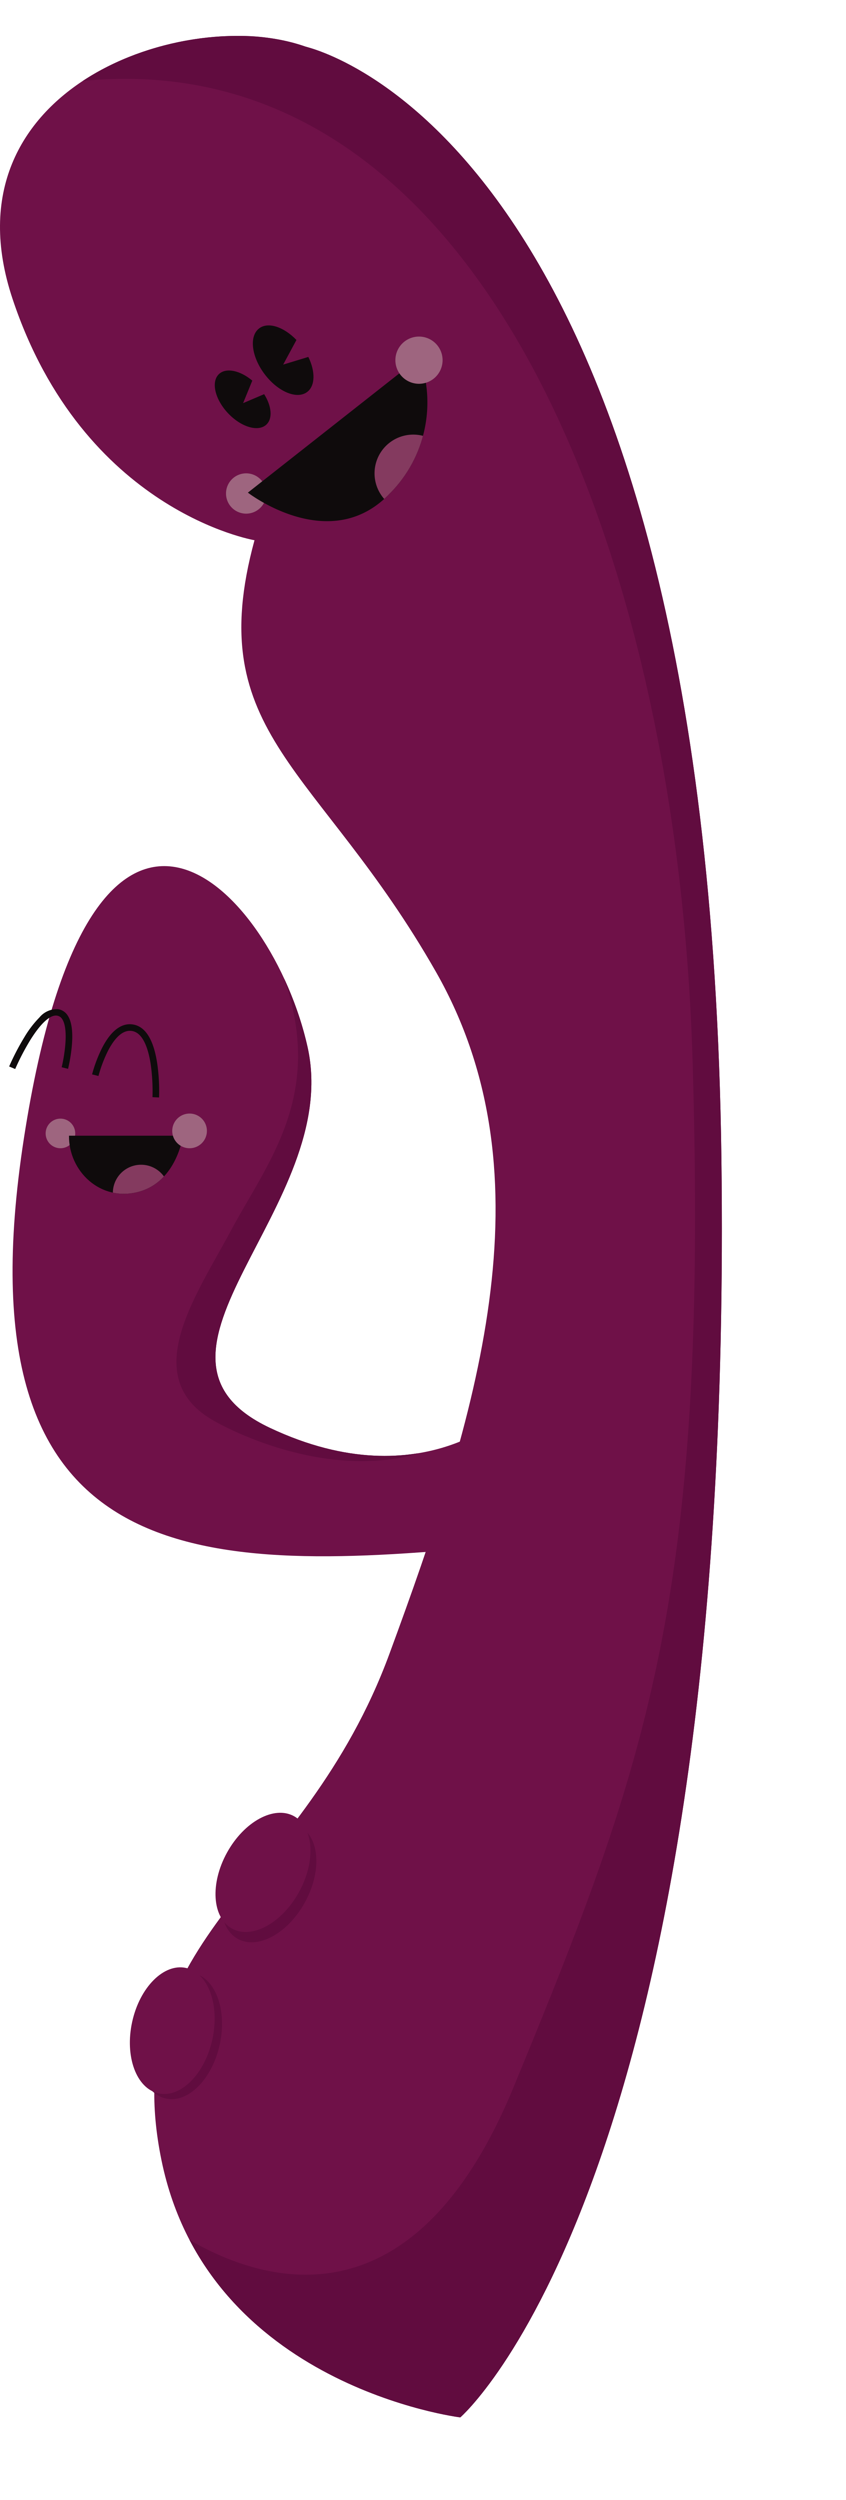
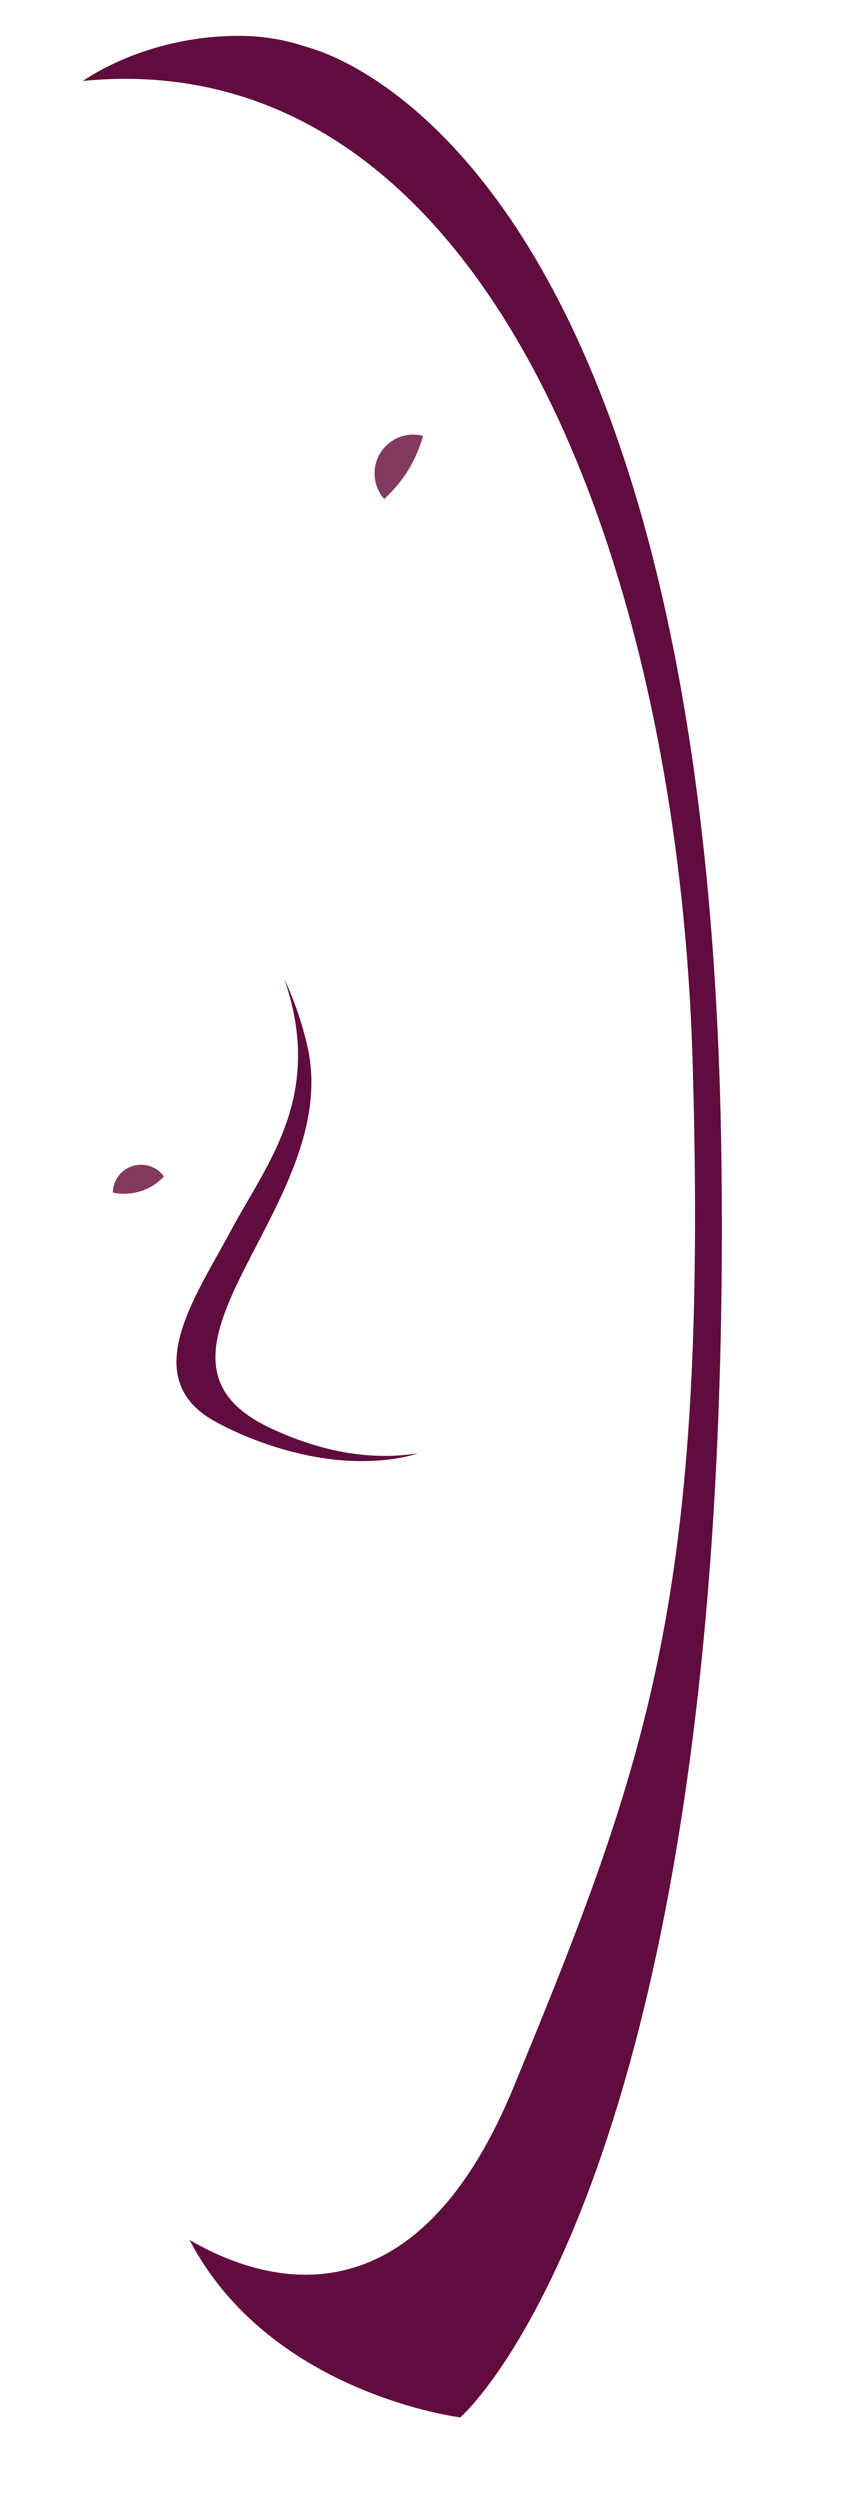
<svg xmlns="http://www.w3.org/2000/svg" width="128.649" height="380.029" viewBox="0 0 128.649 380.029">
  <defs>
    <style>.a{fill:none;}.b{clip-path:url(#a);}.c{fill:#6f1148;}.d{fill:#0f0b0c;}.e{fill:#9e657f;}.f{fill:#610c3f;}.g{clip-path:url(#b);}.h{clip-path:url(#c);}.i{clip-path:url(#d);}.j{fill:#843a5f;}.k{clip-path:url(#e);}</style>
    <clipPath id="a">
-       <rect class="a" width="128.649" height="380.029" />
-     </clipPath>
+       </clipPath>
    <clipPath id="b">
      <path class="a" d="M120.019,223.146c5.384,24.228-29.276,46.774-5.72,57.878S151.314,278,151.314,278l-1.682,20.863c-45.428,4.375-83.116,5.048-72.746-61.916,4.773-30.821,13.148-41.326,21.325-41.324,9.588,0,18.9,14.451,21.809,27.527" transform="translate(-75.153 -195.619)" />
    </clipPath>
    <clipPath id="c">
      <path class="a" d="M74.489,9.733c.95.341,61.242,13.46,63.261,168.923S98.044,370.124,98.044,370.124s-38.362-4.711-45.428-39.034S74.151,289.7,87.275,254.032s24.9-72.348,7.067-103.643S58.673,114.384,66.748,84.772c0,0-26.022-4.374-36.79-36.678C21.009,21.246,45.376,8.112,64.1,8.111A31.16,31.16,0,0,1,74.489,9.733" transform="translate(-28.047 -8.111)" />
    </clipPath>
    <clipPath id="d">
      <path class="a" d="M116.293,101.3c-9.086,9.758-21.7,0-21.7,0l26.079-20.527a19.608,19.608,0,0,1-4.374,20.527" transform="translate(-94.588 -80.771)" />
    </clipPath>
    <clipPath id="e">
      <path class="a" d="M167.153,256.522s-.9,6.954-6.73,8.524-10.662-3.141-10.6-8.524Z" transform="translate(-149.819 -256.522)" />
    </clipPath>
  </defs>
  <g transform="translate(0)">
    <g class="b">
      <path class="c" d="M74.488,9.733c.95.341,61.243,13.46,63.262,168.923S98.043,370.124,98.043,370.124s-38.361-4.711-45.428-39.034,21.536-41.389,34.66-77.058,24.9-72.347,7.067-103.642S58.672,114.384,66.748,84.772c0,0-26.022-4.374-36.79-36.678s26.7-44.754,44.53-38.361" transform="translate(-28.048 -2.652)" />
      <path class="c" d="M151.314,278s-13.46,14.133-37.015,3.029,11.1-33.65,5.72-57.878-32.764-53.167-43.134,13.8,27.318,66.29,72.746,61.916Z" transform="translate(-73.243 -63.967)" />
      <path class="d" d="M165.633,242.721l-1-.046a29.265,29.265,0,0,0-.25-4.853c-.311-2.143-1.037-4.782-2.731-5.181-1.652-.389-2.968,1.407-3.781,2.982a20.4,20.4,0,0,0-1.453,3.832l-.97-.243a21.059,21.059,0,0,1,1.527-4.033c1.77-3.439,3.645-3.808,4.906-3.511,1.8.424,2.977,2.451,3.493,6.024A29.738,29.738,0,0,1,165.633,242.721Z" transform="translate(-141.445 -75.892)" />
      <path class="d" d="M176.034,237.275l-.92-.392a37.4,37.4,0,0,1,2.313-4.449,15.75,15.75,0,0,1,2.3-3.011,3.448,3.448,0,0,1,2.812-1.251,2.1,2.1,0,0,1,1.474.959c.644.964.845,2.636.6,4.97a25.562,25.562,0,0,1-.539,3.144L183.1,237c.375-1.507,1.119-5.761.08-7.318a1.105,1.105,0,0,0-.791-.525c-1.042-.157-2.5,1.188-4.107,3.79A37.089,37.089,0,0,0,176.034,237.275Z" transform="translate(-173.724 -74.768)" />
      <path class="e" d="M174.159,254.919a2.25,2.25,0,1,1,2.25,2.25,2.25,2.25,0,0,1-2.25-2.25" transform="translate(-167.218 -82.623)" />
      <path class="d" d="M149.82,256.521h17.333s-.9,6.954-6.73,8.525-10.662-3.141-10.6-8.525" transform="translate(-139.331 -83.882)" />
      <path class="f" d="M121.432,417.826c-2.609,4.716-2.277,9.892.739,11.561s7.577-.8,10.185-5.519,2.278-9.892-.739-11.56-7.577.8-10.185,5.518" transform="translate(-86.006 -134.654)" />
      <path class="c" d="M122.765,415.493c-2.609,4.716-2.277,9.892.739,11.561s7.577-.8,10.185-5.519,2.278-9.892-.739-11.56-7.577.8-10.185,5.518" transform="translate(-88.236 -133.891)" />
      <path class="f" d="M141.34,453.825c-1.154,5.264.639,10.131,4.007,10.869s7.033-2.93,8.187-8.2-.639-10.131-4.006-10.869-7.034,2.931-8.188,8.2" transform="translate(-120.121 -145.69)" />
-       <path class="c" d="M143.007,452.659c-1.154,5.264.639,10.131,4.007,10.869s7.033-2.93,8.187-8.2-.639-10.131-4.006-10.869-7.034,2.931-8.188,8.2" transform="translate(-122.909 -145.309)" />
      <path class="e" d="M144.4,254.157a2.636,2.636,0,1,1,2.636,2.636,2.636,2.636,0,0,1-2.636-2.636" transform="translate(-118.208 -82.247)" />
      <path class="d" d="M121.288,73.95c1.361-1.027,3.743-.231,5.667,1.767l-2.018,3.74,3.825-1.165c1.077,2.2,1.069,4.388-.178,5.329-1.557,1.175-4.454-.037-6.468-2.707s-2.386-5.788-.828-6.963" transform="translate(-81.875 -24.035)" />
      <path class="d" d="M130.653,84.224c1.081-1.014,3.215-.549,5.064,1l-1.4,3.422,3.2-1.363c1.137,1.8,1.333,3.695.343,4.624-1.238,1.162-3.854.383-5.845-1.738s-2.6-4.782-1.364-5.944" transform="translate(-97.35 -27.365)" />
      <path class="e" d="M130.985,109.979a3.064,3.064,0,1,1,3.064,3.063,3.063,3.063,0,0,1-3.064-3.063" transform="translate(-96.616 -34.961)" />
      <path class="d" d="M94.589,101.3l26.079-20.526a19.608,19.608,0,0,1-4.374,20.526c-9.085,9.758-21.7,0-21.7,0" transform="translate(-56.897 -26.412)" />
      <path class="e" d="M91.152,79.609A3.589,3.589,0,1,1,94.741,83.2a3.589,3.589,0,0,1-3.589-3.589" transform="translate(-31.027 -24.859)" />
    </g>
  </g>
  <g transform="translate(1.91 131.652)">
    <g class="g" transform="translate(0)">
      <path class="f" d="M131.85,286.209S129.1,288.9,120.274,288.9c-9.119,0-17.858-3.614-22.243-6.057-11.778-6.562-2.86-19.012,2.355-28.771,6.772-12.671,17.835-24.564,2.86-49.8,0,0,15.815,26.079,20.022,38.7s9.59,34.9,8.581,44.118" transform="translate(-67.298 -198.448)" />
    </g>
  </g>
  <g transform="translate(0 5.459)">
    <g class="h">
      <path class="f" d="M20.336,337.187c-.458-.995,33.84,29.948,54.367-19.853S104.315,242.561,101.96,161.5,66.964-1.332,0,13.811A51.065,51.065,0,0,1,33.314.014c20.863-.673,66.964,22.545,79.078,68.309s20.863,176.326,1.682,232.858S92.538,367.808,74.7,378.24s-48.164-27.593-54.367-41.053" transform="translate(3.368 -5.459)" />
    </g>
  </g>
  <g transform="translate(37.691 54.359)">
    <g class="i" transform="translate(0)">
      <path class="j" d="M89.028,104.054a5.889,5.889,0,1,0,5.889-5.889,5.889,5.889,0,0,0-5.889,5.889" transform="translate(-69.763 -86.459)" />
    </g>
  </g>
  <g transform="translate(10.488 172.639)">
    <g class="k" transform="translate(0)">
      <path class="j" d="M152.9,267.372a4.29,4.29,0,1,0,4.29-4.29,4.29,4.29,0,0,0-4.29,4.29" transform="translate(-146.226 -258.667)" />
    </g>
  </g>
</svg>